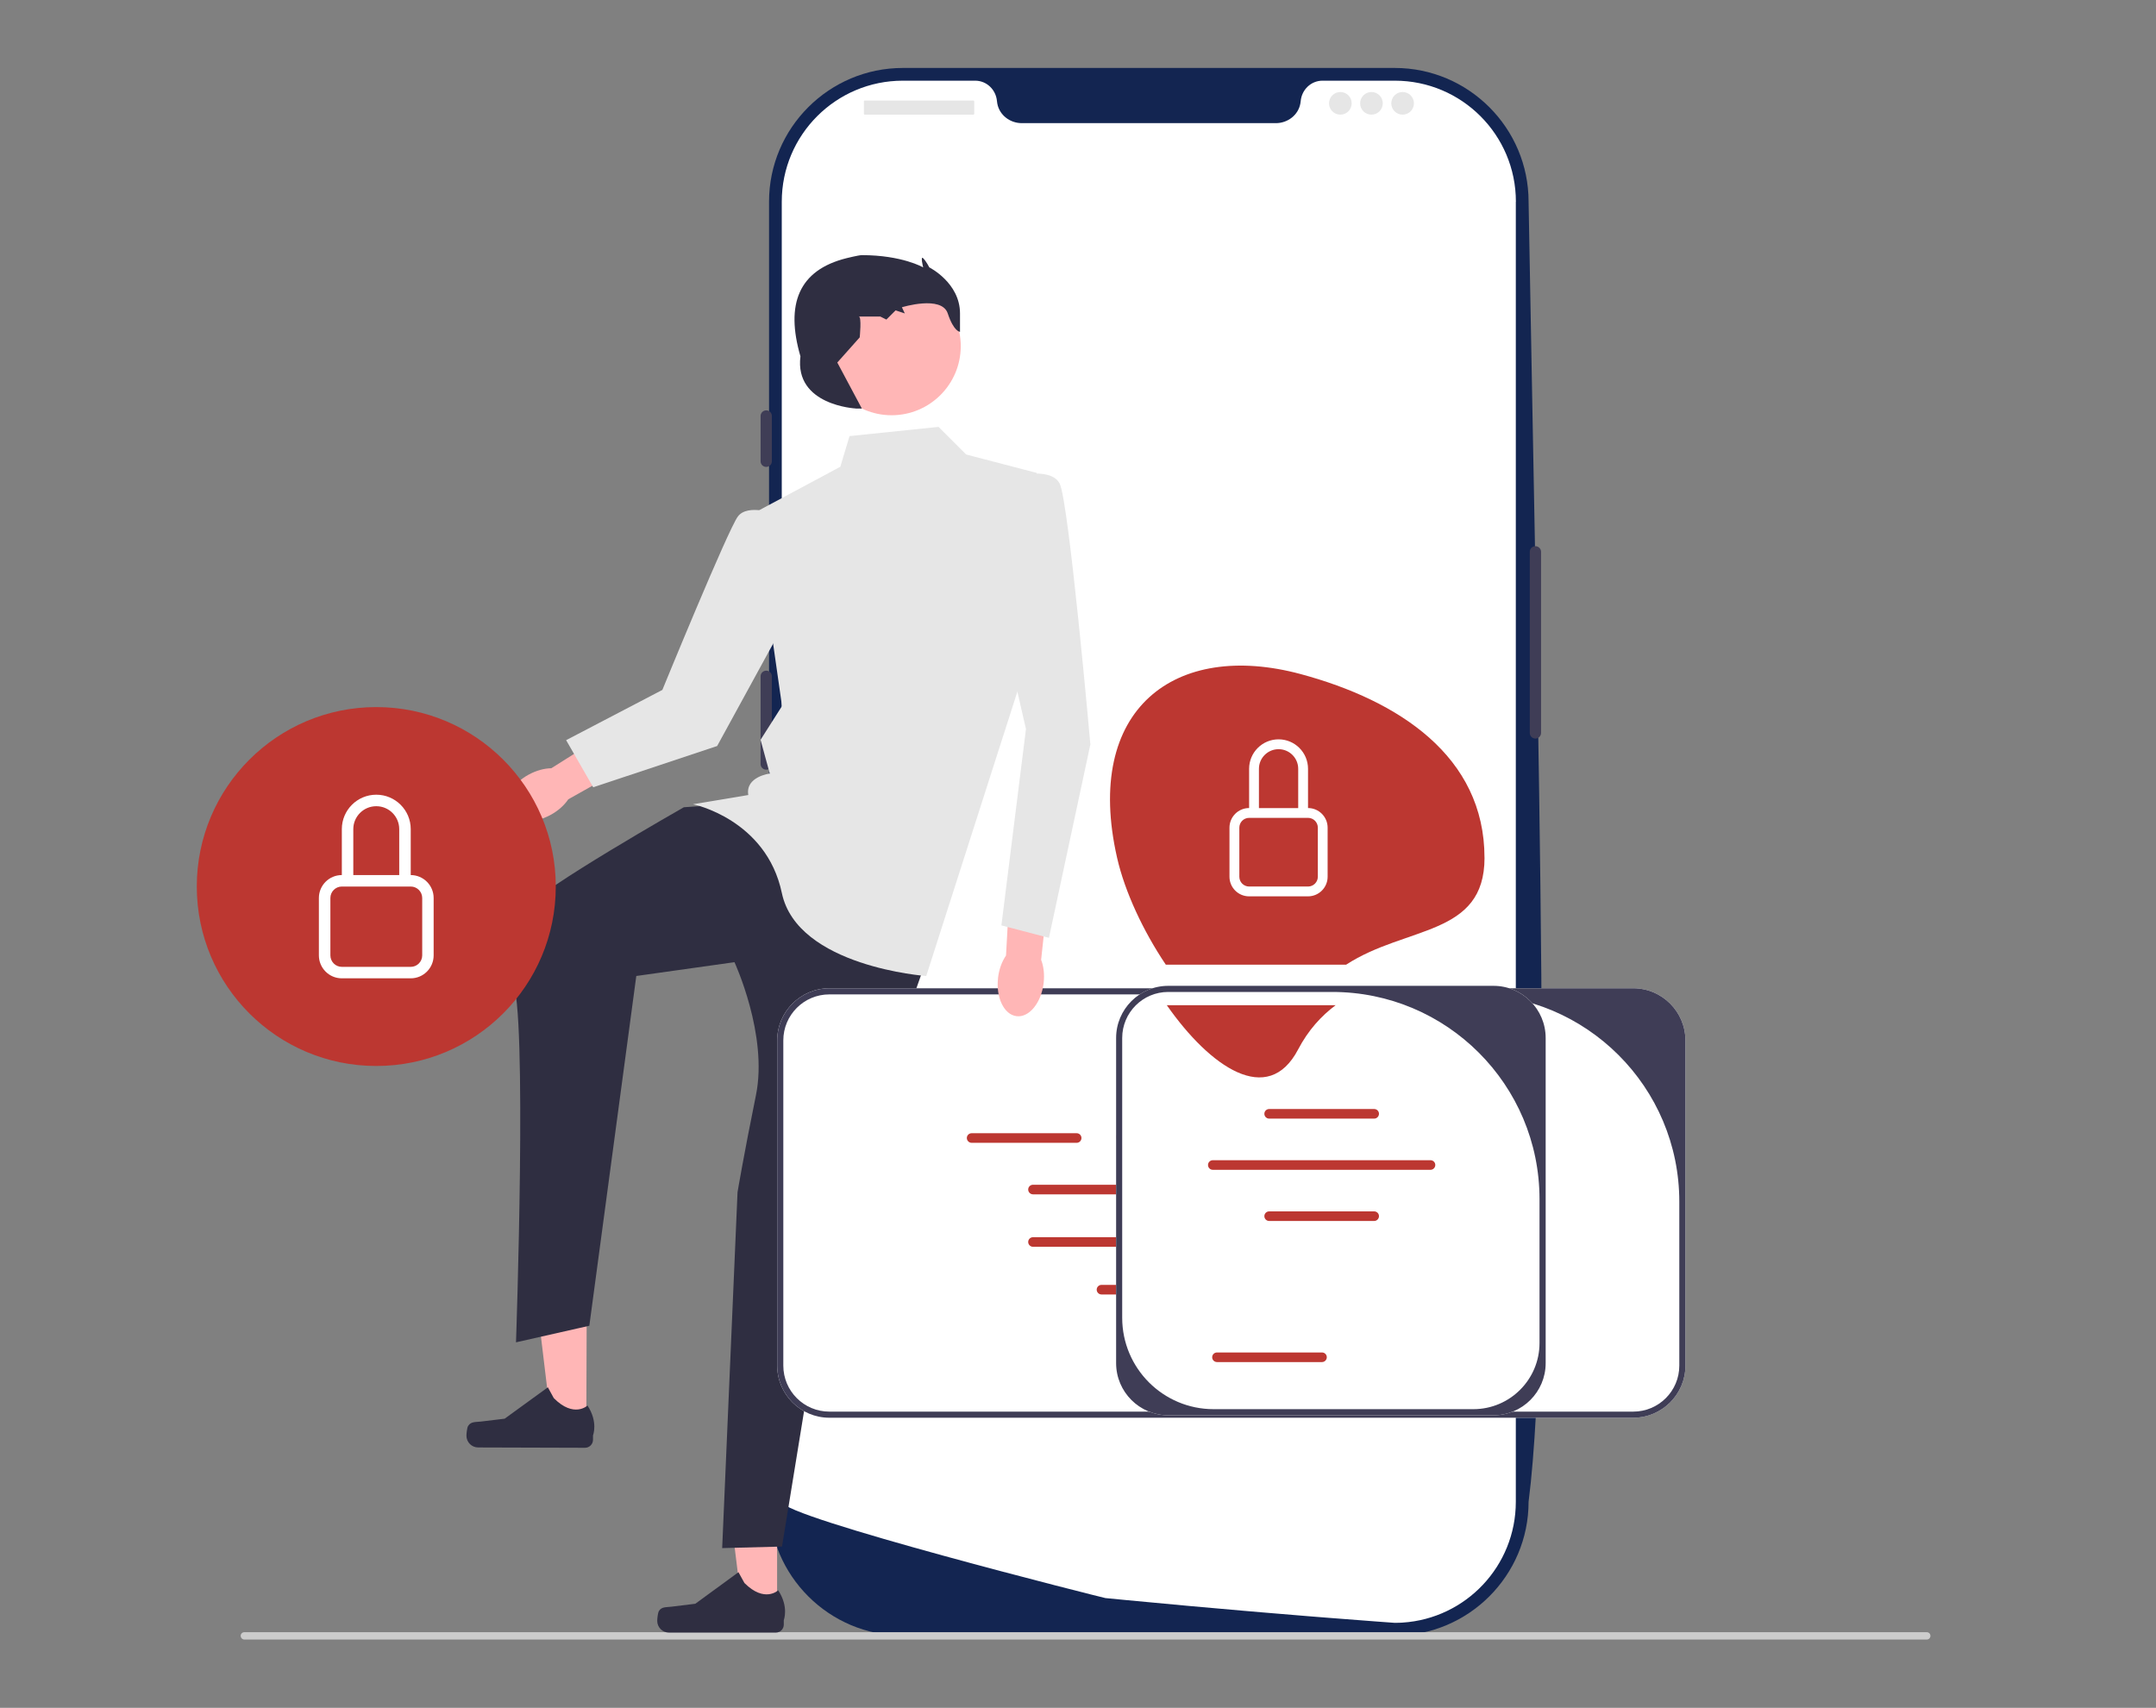
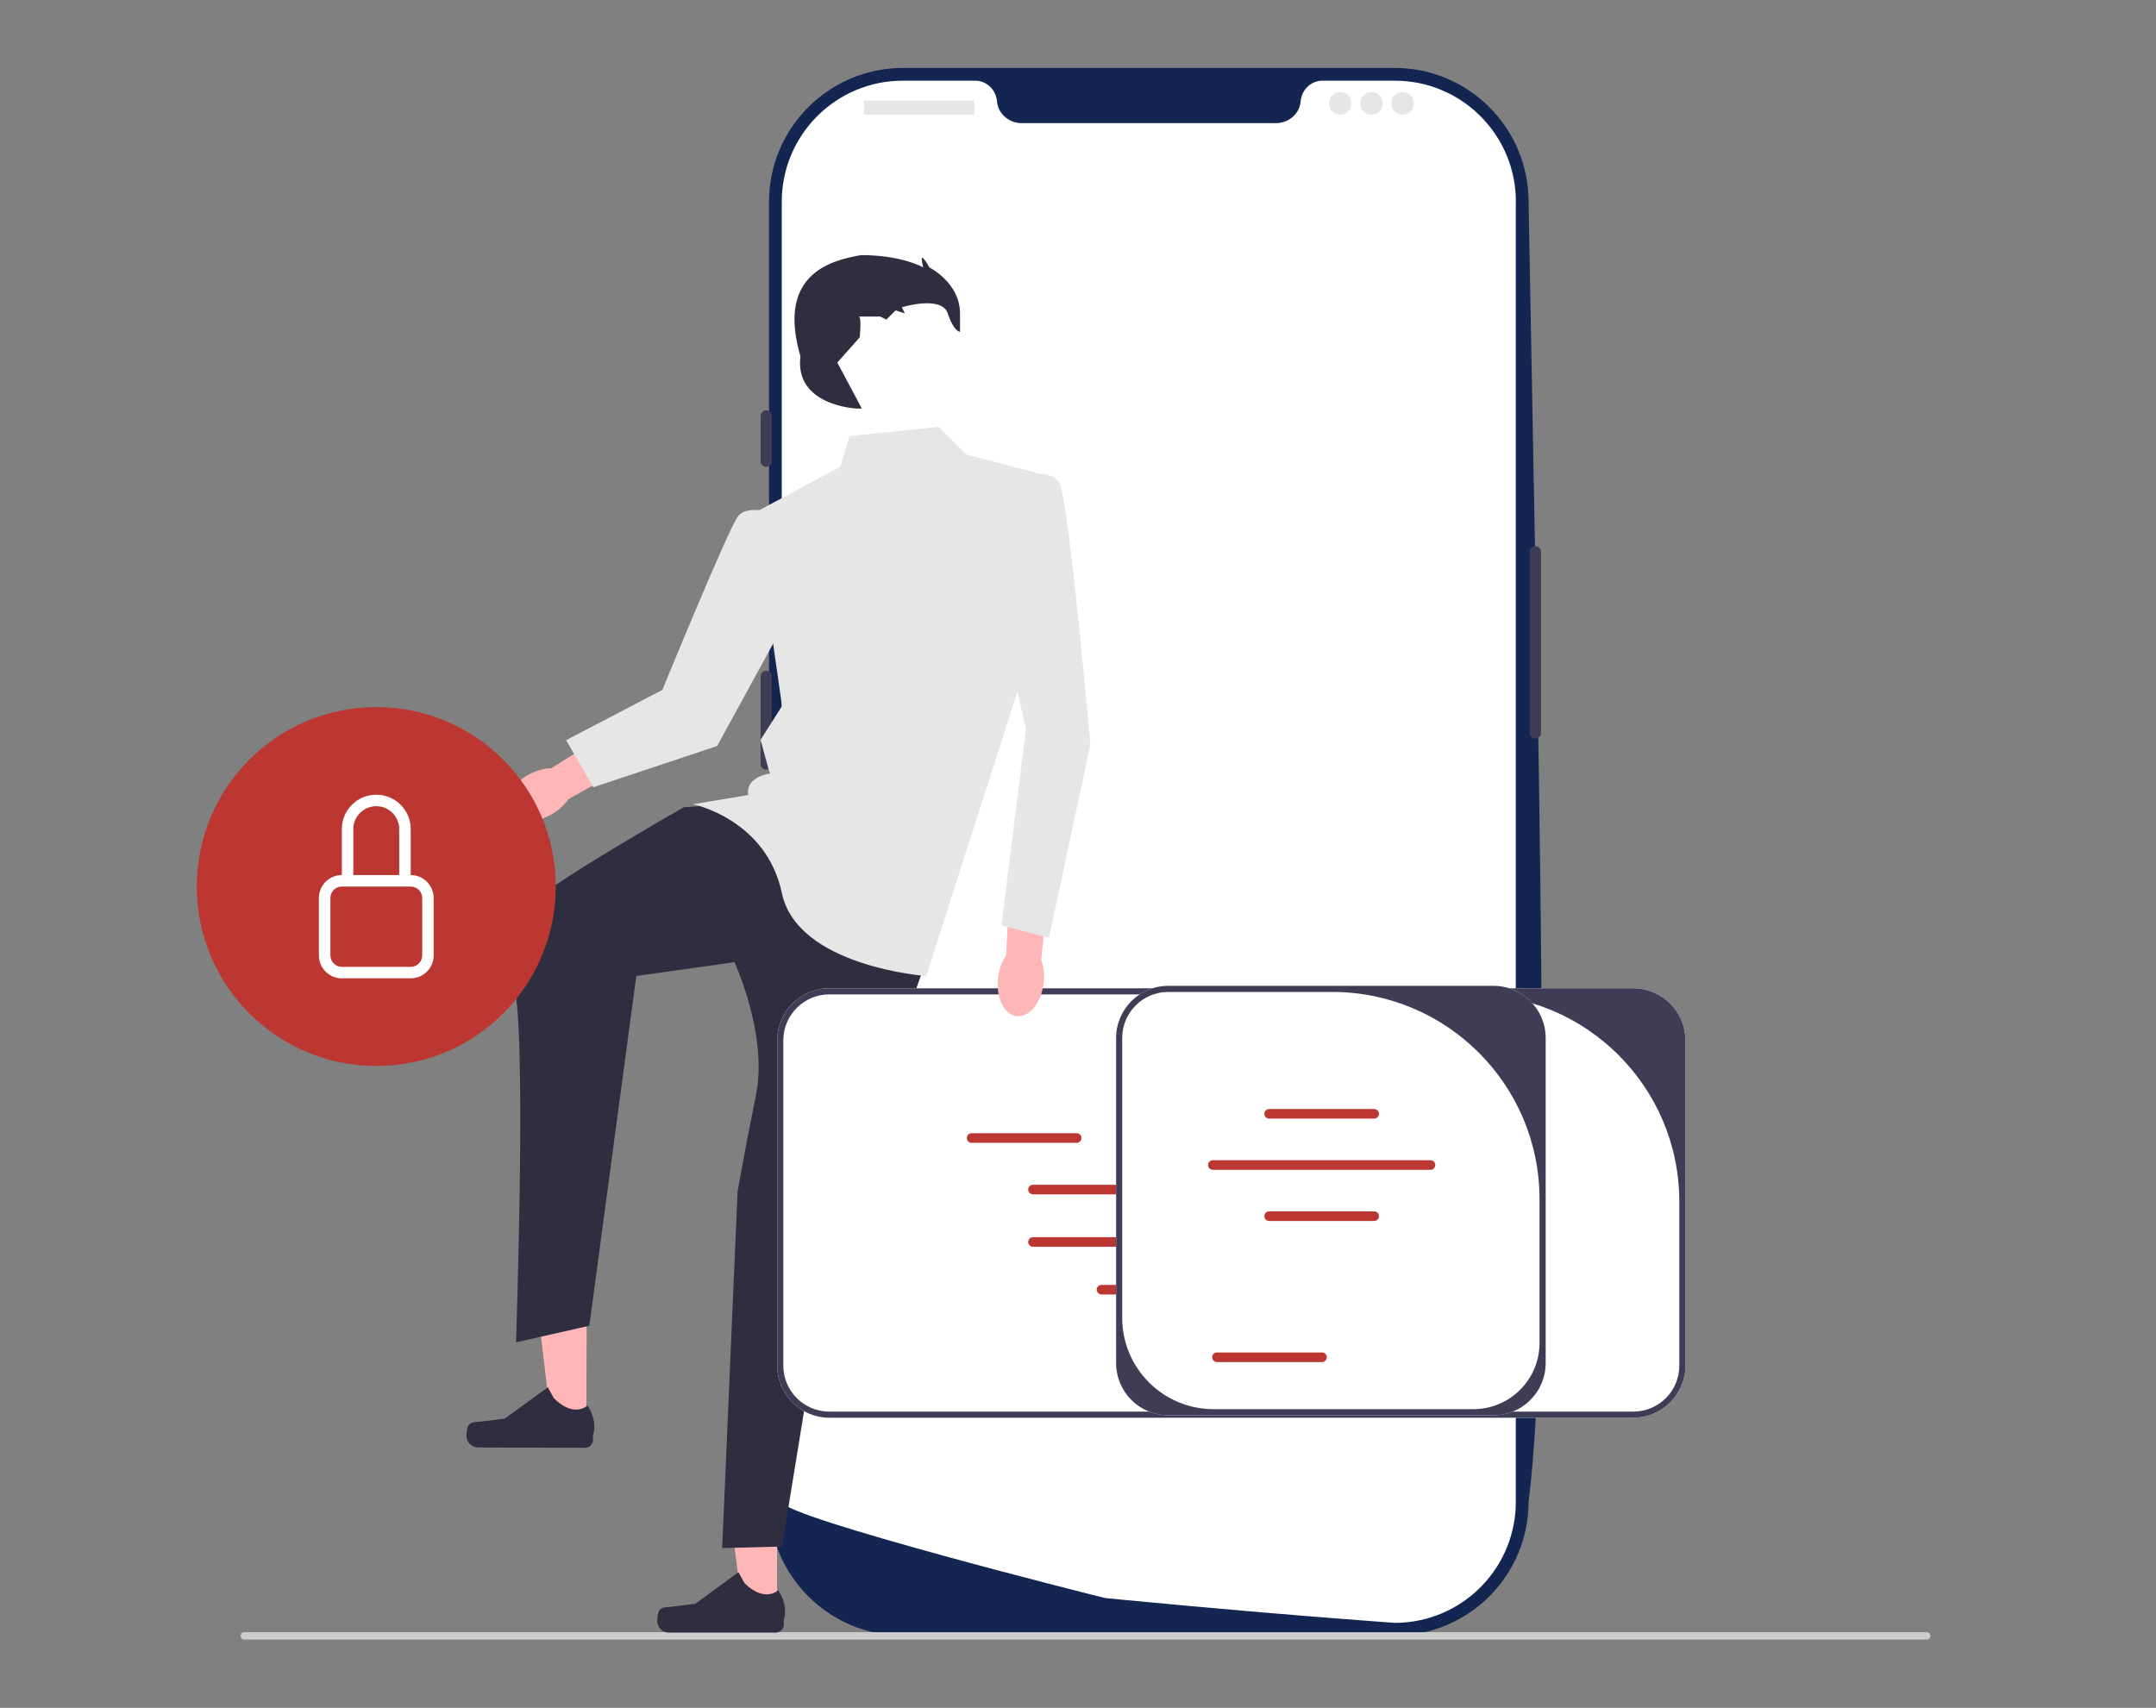
<svg xmlns="http://www.w3.org/2000/svg" id="Layer_1" viewBox="0 0 599.5 475">
  <rect x="0" y="0" width="599.5" height="475" fill="#808080" stroke="none" />
  <defs>
    <style>.cls-1{fill:#e6e6e6;}.cls-2{fill:#fff;}.cls-3{fill:#ffb6b6;}.cls-4{fill:#bc3731;}.cls-5{fill:#ccc;}.cls-6{fill:#132551;}.cls-7{fill:#3f3d56;}.cls-8{fill:#2f2e41;}</style>
  </defs>
  <path class="cls-6" d="m387.83,454.9h-136.78c-20.52,0-37.21-16.69-37.21-37.21V56.11c0-20.52,16.69-37.21,37.21-37.21h136.78c20.51,0,37.21,16.69,37.21,37.21,2.55,145.2,6.89,307.8,0,361.58,0,20.52-16.69,37.21-37.21,37.21h0Z" />
  <path class="cls-7" d="m426.94,151.91c-.87,0-1.57.71-1.57,1.57v50.37c0,.87.71,1.57,1.57,1.57s1.57-.71,1.57-1.57v-50.37c0-.87-.71-1.57-1.57-1.57Z" />
  <path class="cls-2" d="m421.49,56.11v361.58c0,17.86-13.9,32.46-31.47,33.6h0c-.26.02-.52.03-.79.04-.46.02-.93.03-1.4.03,0,0-1.73-.13-4.9-.36-3.2-.24-7.85-.59-13.65-1.05-1.74-.13-3.57-.28-5.51-.44-3.86-.31-8.09-.66-12.63-1.05-1.81-.15-3.68-.31-5.6-.48-9.77-.84-20.72-1.83-32.27-2.94-1.95-.18-3.92-.37-5.9-.57-.52-.06-89.99-22.55-89.99-26.77V56.11c0-18.6,15.07-33.67,33.67-33.67h20.1c3.21,0,5.79,2.5,6.07,5.71.02.21.05.42.09.64.58,3.22,3.53,5.46,6.81,5.46h70.65c3.27,0,6.23-2.24,6.81-5.46.04-.21.06-.42.09-.64.28-3.2,2.86-5.71,6.07-5.71h20.1c18.6,0,33.67,15.07,33.67,33.67h0Z" />
  <path class="cls-7" d="m213.06,114.13c-.87,0-1.57.71-1.57,1.57v12.59c0,.87.71,1.57,1.57,1.57s1.57-.71,1.57-1.57v-12.59c0-.87-.71-1.57-1.57-1.57Z" />
  <path class="cls-7" d="m213.06,151.91c-.87,0-1.57.71-1.57,1.57v24.4c0,.87.71,1.57,1.57,1.57s1.57-.71,1.57-1.57v-24.4c0-.87-.71-1.57-1.57-1.57h0Z" />
  <path class="cls-7" d="m213.06,186.53c-.87,0-1.57.71-1.57,1.57v24.4c0,.87.71,1.57,1.57,1.57s1.57-.71,1.57-1.57v-24.4c0-.87-.71-1.57-1.57-1.57Z" />
  <rect class="cls-1" x="240.21" y="27.96" width="30.69" height="3.93" rx=".26" ry=".26" />
  <circle class="cls-1" cx="372.7" cy="28.74" r="3.15" />
  <circle class="cls-1" cx="381.35" cy="28.74" r="3.15" />
  <circle class="cls-1" cx="390.01" cy="28.74" r="3.15" />
  <path class="cls-5" d="m66.93,454.98c0,.56.45,1.02,1.02,1.02h467.81c.56,0,1.02-.45,1.02-1.02s-.45-1.02-1.02-1.02H67.94c-.56,0-1.02.45-1.02,1.02Z" />
  <polygon class="cls-3" points="216.08 448.32 206.49 448.32 201.93 411.31 216.08 411.31 216.08 448.32" />
  <path class="cls-8" d="m183.21,448.1h0c-.3.5-.46,2.13-.46,2.71h0c0,1.8,1.46,3.26,3.26,3.26h29.71c1.23,0,2.22-.99,2.22-2.22v-1.24s1.47-3.72-1.56-8.3c0,0-3.76,3.59-9.38-2.03l-1.66-3-12,8.77-6.65.82c-1.45.18-2.74-.03-3.49,1.23h0s0,0,0,0Z" />
  <polygon class="cls-3" points="163.03 396.92 153.44 396.89 148.99 359.87 163.15 359.92 163.03 396.92" />
  <path class="cls-8" d="m130.16,396.6h0c-.3.5-.46,2.13-.46,2.71h0c0,1.8,1.45,3.26,3.25,3.27l29.71.09c1.23,0,2.22-.99,2.23-2.21v-1.24s1.49-3.71-1.53-8.3c0,0-3.77,3.58-9.37-2.06l-1.65-3.01-12.02,8.73-6.65.8c-1.46.17-2.74-.04-3.5,1.22h0,0Z" />
  <path class="cls-8" d="m202.09,223.67l-11.94.85s-40.44,22.99-43.85,28.11c-3.41,5.12-8.11,12.37-3.84,20.05,4.27,7.68,1.02,100.66,1.02,100.66l20.39-4.61,13.06-97.28,27.3-3.84s9.39,20.25,5.97,37c-3.41,16.75-5.12,26.99-5.12,26.99l-4.27,98.97,16.64-.43,14.93-91.72,25.6-72.52-33.28-39.25-22.61-2.99Z" />
  <path class="cls-1" d="m260.96,118.73l-24.74,2.56-2.56,8.53-23.89,12.8,7.68,53.75-5.97,9.39,2.56,9.39s-6.83.85-5.97,5.97l-15.36,2.56s20.37,4.16,24.69,24.69,40.15,23.09,40.15,23.09l28.16-87.88,2.56-52.05-19.62-5.12-7.68-7.68Z" />
-   <circle class="cls-3" cx="247.92" cy="96.26" r="19.23" />
  <path class="cls-8" d="m237.93,113.61h0s-17.06-.85-15.36-14.5c-4.22-14.54-.49-23.98,12.8-27.3,0,0,3.41-.85,4.27-.85,11.22,0,17.06,3.41,17.06,3.41,0,0-.85-3.38,0-2.54s1.71,2.54,1.71,2.54c0,0,8.53,4.27,8.53,12.8s0,5.12,0,5.12c0,0-1.71,0-3.41-5.12s-12.75-1.71-12.75-1.71l.81,1.71-2.56-.85-2.56,2.56-1.71-.85s-6.83,0-5.97,0,.26,5.8.26,5.8l-6.23,7,6.83,12.8h-1.71Z" />
  <path class="cls-3" d="m147.01,215.44c-4.86,2.65-7.43,7.31-5.74,10.4s6.99,3.45,11.85.8c2.13-1.16,3.81-2.71,4.9-4.33l20.44-11.49-5.6-9.48-19.56,12.33c-1.96.03-4.17.61-6.3,1.78h0Z" />
  <path class="cls-1" d="m215.95,143.02s-8.01-3.05-10.77.62-21,48.24-21,48.24l-26.76,13.98,7.53,13.1,34.46-11.47,22.74-41.58-6.18-22.89h0Z" />
  <path class="cls-2" d="m468.65,289.37v90.44c0,8-6.51,14.5-14.5,14.5h-223.54c-8,0-14.5-6.51-14.5-14.5v-90.44c0-8,6.51-14.5,14.5-14.5h223.54c8,0,14.5,6.51,14.5,14.5Z" />
  <path class="cls-7" d="m468.65,289.37v90.44c0,8-6.51,14.5-14.5,14.5h-223.54c-8,0-14.5-6.51-14.5-14.5v-90.44c0-8,6.51-14.5,14.5-14.5h223.54c8,0,14.5,6.51,14.5,14.5Zm-14.5,103.24c7.07,0,12.8-5.73,12.8-12.8v-45.6c0-31.83-25.81-57.64-57.64-57.64h-178.7c-7.07,0-12.8,5.73-12.8,12.8v90.44c0,7.07,5.73,12.8,12.8,12.8h223.54Z" />
  <path class="cls-4" d="m316.44,329.51h-29.2c-.74,0-1.34.6-1.34,1.33s.6,1.34,1.34,1.34h29.2c.74,0,1.33-.6,1.33-1.34s-.6-1.33-1.33-1.33Z" />
  <path class="cls-4" d="m360.81,329.51h-29.2c-.74,0-1.34.6-1.34,1.33s.6,1.34,1.34,1.34h29.2c.74,0,1.33-.6,1.33-1.34s-.6-1.33-1.33-1.33Z" />
  <path class="cls-4" d="m316.44,344.1h-29.2c-.74,0-1.34.6-1.34,1.33s.6,1.34,1.34,1.34h29.2c.74,0,1.33-.6,1.33-1.34s-.6-1.33-1.33-1.33Z" />
  <path class="cls-4" d="m360.81,344.1h-29.2c-.74,0-1.34.6-1.34,1.33s.6,1.34,1.34,1.34h29.2c.74,0,1.33-.6,1.33-1.34s-.6-1.33-1.33-1.33Z" />
  <path class="cls-4" d="m406.51,345.44c0-.74-.6-1.33-1.33-1.33h-29.2c-.74,0-1.34.6-1.34,1.33s.6,1.34,1.34,1.34h29.2c.74,0,1.33-.6,1.33-1.34Z" />
  <path class="cls-4" d="m299.38,317.85c.74,0,1.33-.6,1.33-1.34s-.6-1.33-1.33-1.33h-29.2c-.74,0-1.34.6-1.34,1.33s.6,1.34,1.34,1.34h29.2Z" />
  <path class="cls-4" d="m385.36,317.31h29.2c.74,0,1.33-.6,1.33-1.34s-.6-1.33-1.33-1.33h-29.2c-.74,0-1.34.6-1.34,1.33s.6,1.34,1.34,1.34Z" />
  <path class="cls-4" d="m311.68,317.59h60.53c.74,0,1.33-.6,1.33-1.34s-.6-1.33-1.33-1.33h-60.53c-.74,0-1.34.6-1.34,1.33s.6,1.34,1.34,1.34Z" />
  <path class="cls-4" d="m335.49,357.36h-29.2c-.74,0-1.34.6-1.34,1.33s.6,1.34,1.34,1.34h29.2c.74,0,1.33-.6,1.33-1.34s-.6-1.33-1.33-1.33Z" />
  <path class="cls-2" d="m429.79,288.69v90.44c0,8-6.51,14.5-14.5,14.5h-90.44c-8,0-14.5-6.51-14.5-14.5v-90.44c0-8,6.51-14.5,14.5-14.5h90.44c8,0,14.5,6.51,14.5,14.5Z" />
  <path class="cls-7" d="m429.79,288.69v90.44c0,8-6.51,14.5-14.5,14.5h-90.44c-8,0-14.5-6.51-14.5-14.5v-90.44c0-8,6.51-14.5,14.5-14.5h90.44c8,0,14.5,6.51,14.5,14.5Zm-20.12,103.24c10.17,0,18.41-8.24,18.41-18.41v-39.99c0-31.83-25.81-57.64-57.64-57.64h-45.6c-7.07,0-12.8,5.73-12.8,12.8v77.82c0,14.04,11.38,25.42,25.42,25.42h72.21s0,0,0,0Z" />
  <path class="cls-4" d="m382.11,311.12h-29.2c-.74,0-1.34-.6-1.34-1.34s.6-1.33,1.34-1.33h29.2c.74,0,1.33.6,1.33,1.33s-.6,1.34-1.33,1.34h0Z" />
  <path class="cls-4" d="m382.11,339.59h-29.2c-.74,0-1.34-.6-1.34-1.34s.6-1.33,1.34-1.33h29.2c.74,0,1.33.6,1.33,1.33s-.6,1.34-1.33,1.34h0Z" />
  <path class="cls-4" d="m367.6,378.83h-29.2c-.74,0-1.34-.6-1.34-1.34s.6-1.33,1.34-1.33h29.2c.74,0,1.33.6,1.33,1.33s-.6,1.34-1.33,1.34h0Z" />
  <path class="cls-4" d="m397.77,325.36h-60.53c-.74,0-1.34-.6-1.34-1.34s.6-1.33,1.34-1.33h60.53c.74,0,1.33.6,1.33,1.33s-.6,1.34-1.33,1.34h0Z" />
-   <path class="cls-4" d="m412.78,238.57c0-28.21-23.85-43.73-51.08-51.08-34.92-9.42-60.5,9.65-51.08,51.08,2.13,9.39,7.24,20.36,13.55,29.74h50.13c16.75-10.9,38.49-7.84,38.49-29.74Z" />
-   <path class="cls-4" d="m360.94,291.91c2.85-5.44,6.47-9.36,10.45-12.34h-46.95c12.08,17.26,28.11,28.34,36.5,12.34Z" />
-   <path class="cls-2" d="m355.52,208.37c3.01,0,5.46,2.44,5.46,5.46v10.92h-10.92v-10.92c0-3.01,2.44-5.46,5.46-5.46Zm8.19,16.37v-10.92c0-4.52-3.67-8.19-8.19-8.19s-8.19,3.67-8.19,8.19v10.92c-3.01,0-5.46,2.44-5.46,5.46v13.64c0,3.01,2.44,5.46,5.46,5.46h16.37c3.01,0,5.46-2.44,5.46-5.46v-13.64c0-3.01-2.44-5.46-5.46-5.46h0Zm-16.37,2.73h16.37c1.51,0,2.73,1.22,2.73,2.73v13.64c0,1.51-1.22,2.73-2.73,2.73h-16.37c-1.51,0-2.73-1.22-2.73-2.73v-13.64c0-1.51,1.22-2.73,2.73-2.73h0Z" />
  <path class="cls-3" d="m277.53,271.92c-.66,5.49,1.64,10.29,5.14,10.71s6.86-3.7,7.52-9.19c.29-2.41,0-4.68-.69-6.5l2.5-23.32-10.97-.94-1.3,23.09c-1.11,1.61-1.92,3.75-2.21,6.16Z" />
  <path class="cls-1" d="m280.16,132.81s11.94-3.41,14.5,1.71c2.56,5.12,8.53,72.52,8.53,72.52l-11.52,53.8-13.22-3.46,6.83-54.61-9.39-40.95,4.27-29.01Z" />
  <circle class="cls-4" cx="104.63" cy="246.57" r="49.91" />
  <path class="cls-2" d="m104.63,224.23c3.53,0,6.38,2.86,6.38,6.38v12.77h-12.77v-12.77c0-3.53,2.86-6.38,6.38-6.38h0Zm9.58,19.15v-12.77c0-5.29-4.29-9.58-9.58-9.58s-9.58,4.29-9.58,9.58v12.77c-3.53,0-6.38,2.86-6.38,6.38v15.96c0,3.53,2.86,6.38,6.38,6.38h19.15c3.53,0,6.38-2.86,6.38-6.38v-15.96c0-3.53-2.86-6.38-6.38-6.38h0Zm-19.15,3.19h19.15c1.76,0,3.19,1.43,3.19,3.19v15.96c0,1.76-1.43,3.19-3.19,3.19h-19.15c-1.76,0-3.19-1.43-3.19-3.19v-15.96c0-1.76,1.43-3.19,3.19-3.19Z" />
</svg>